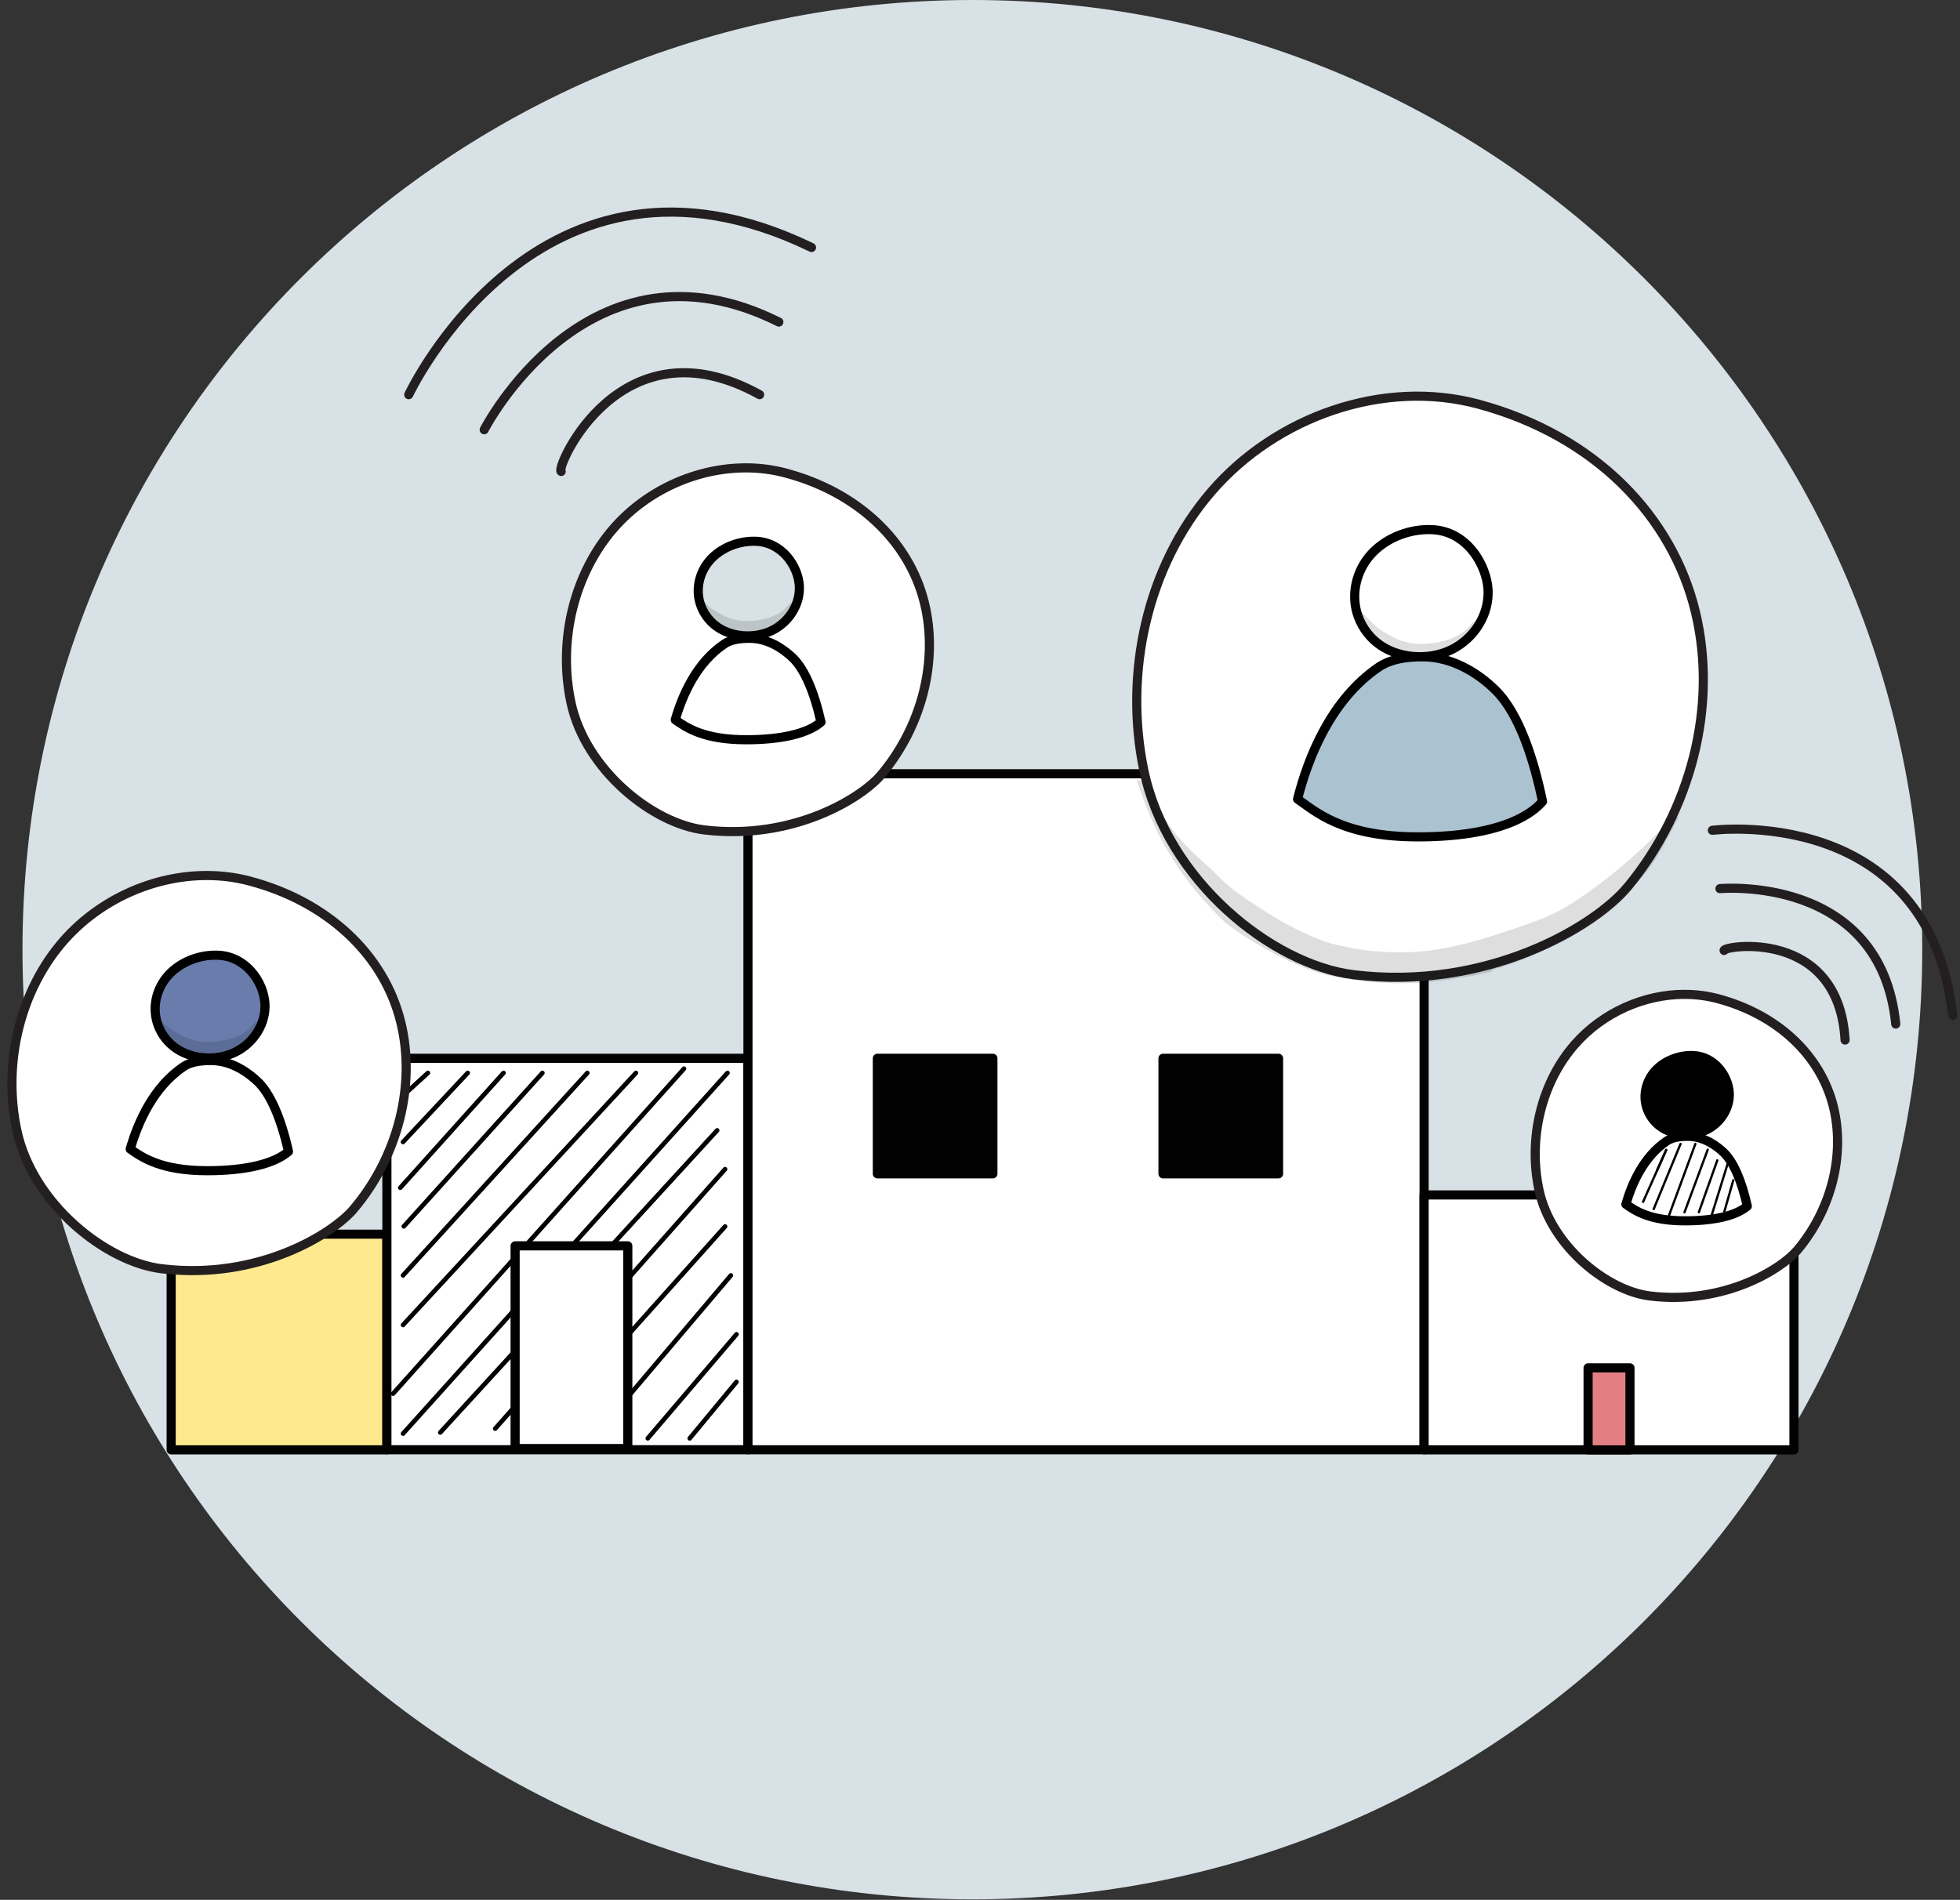
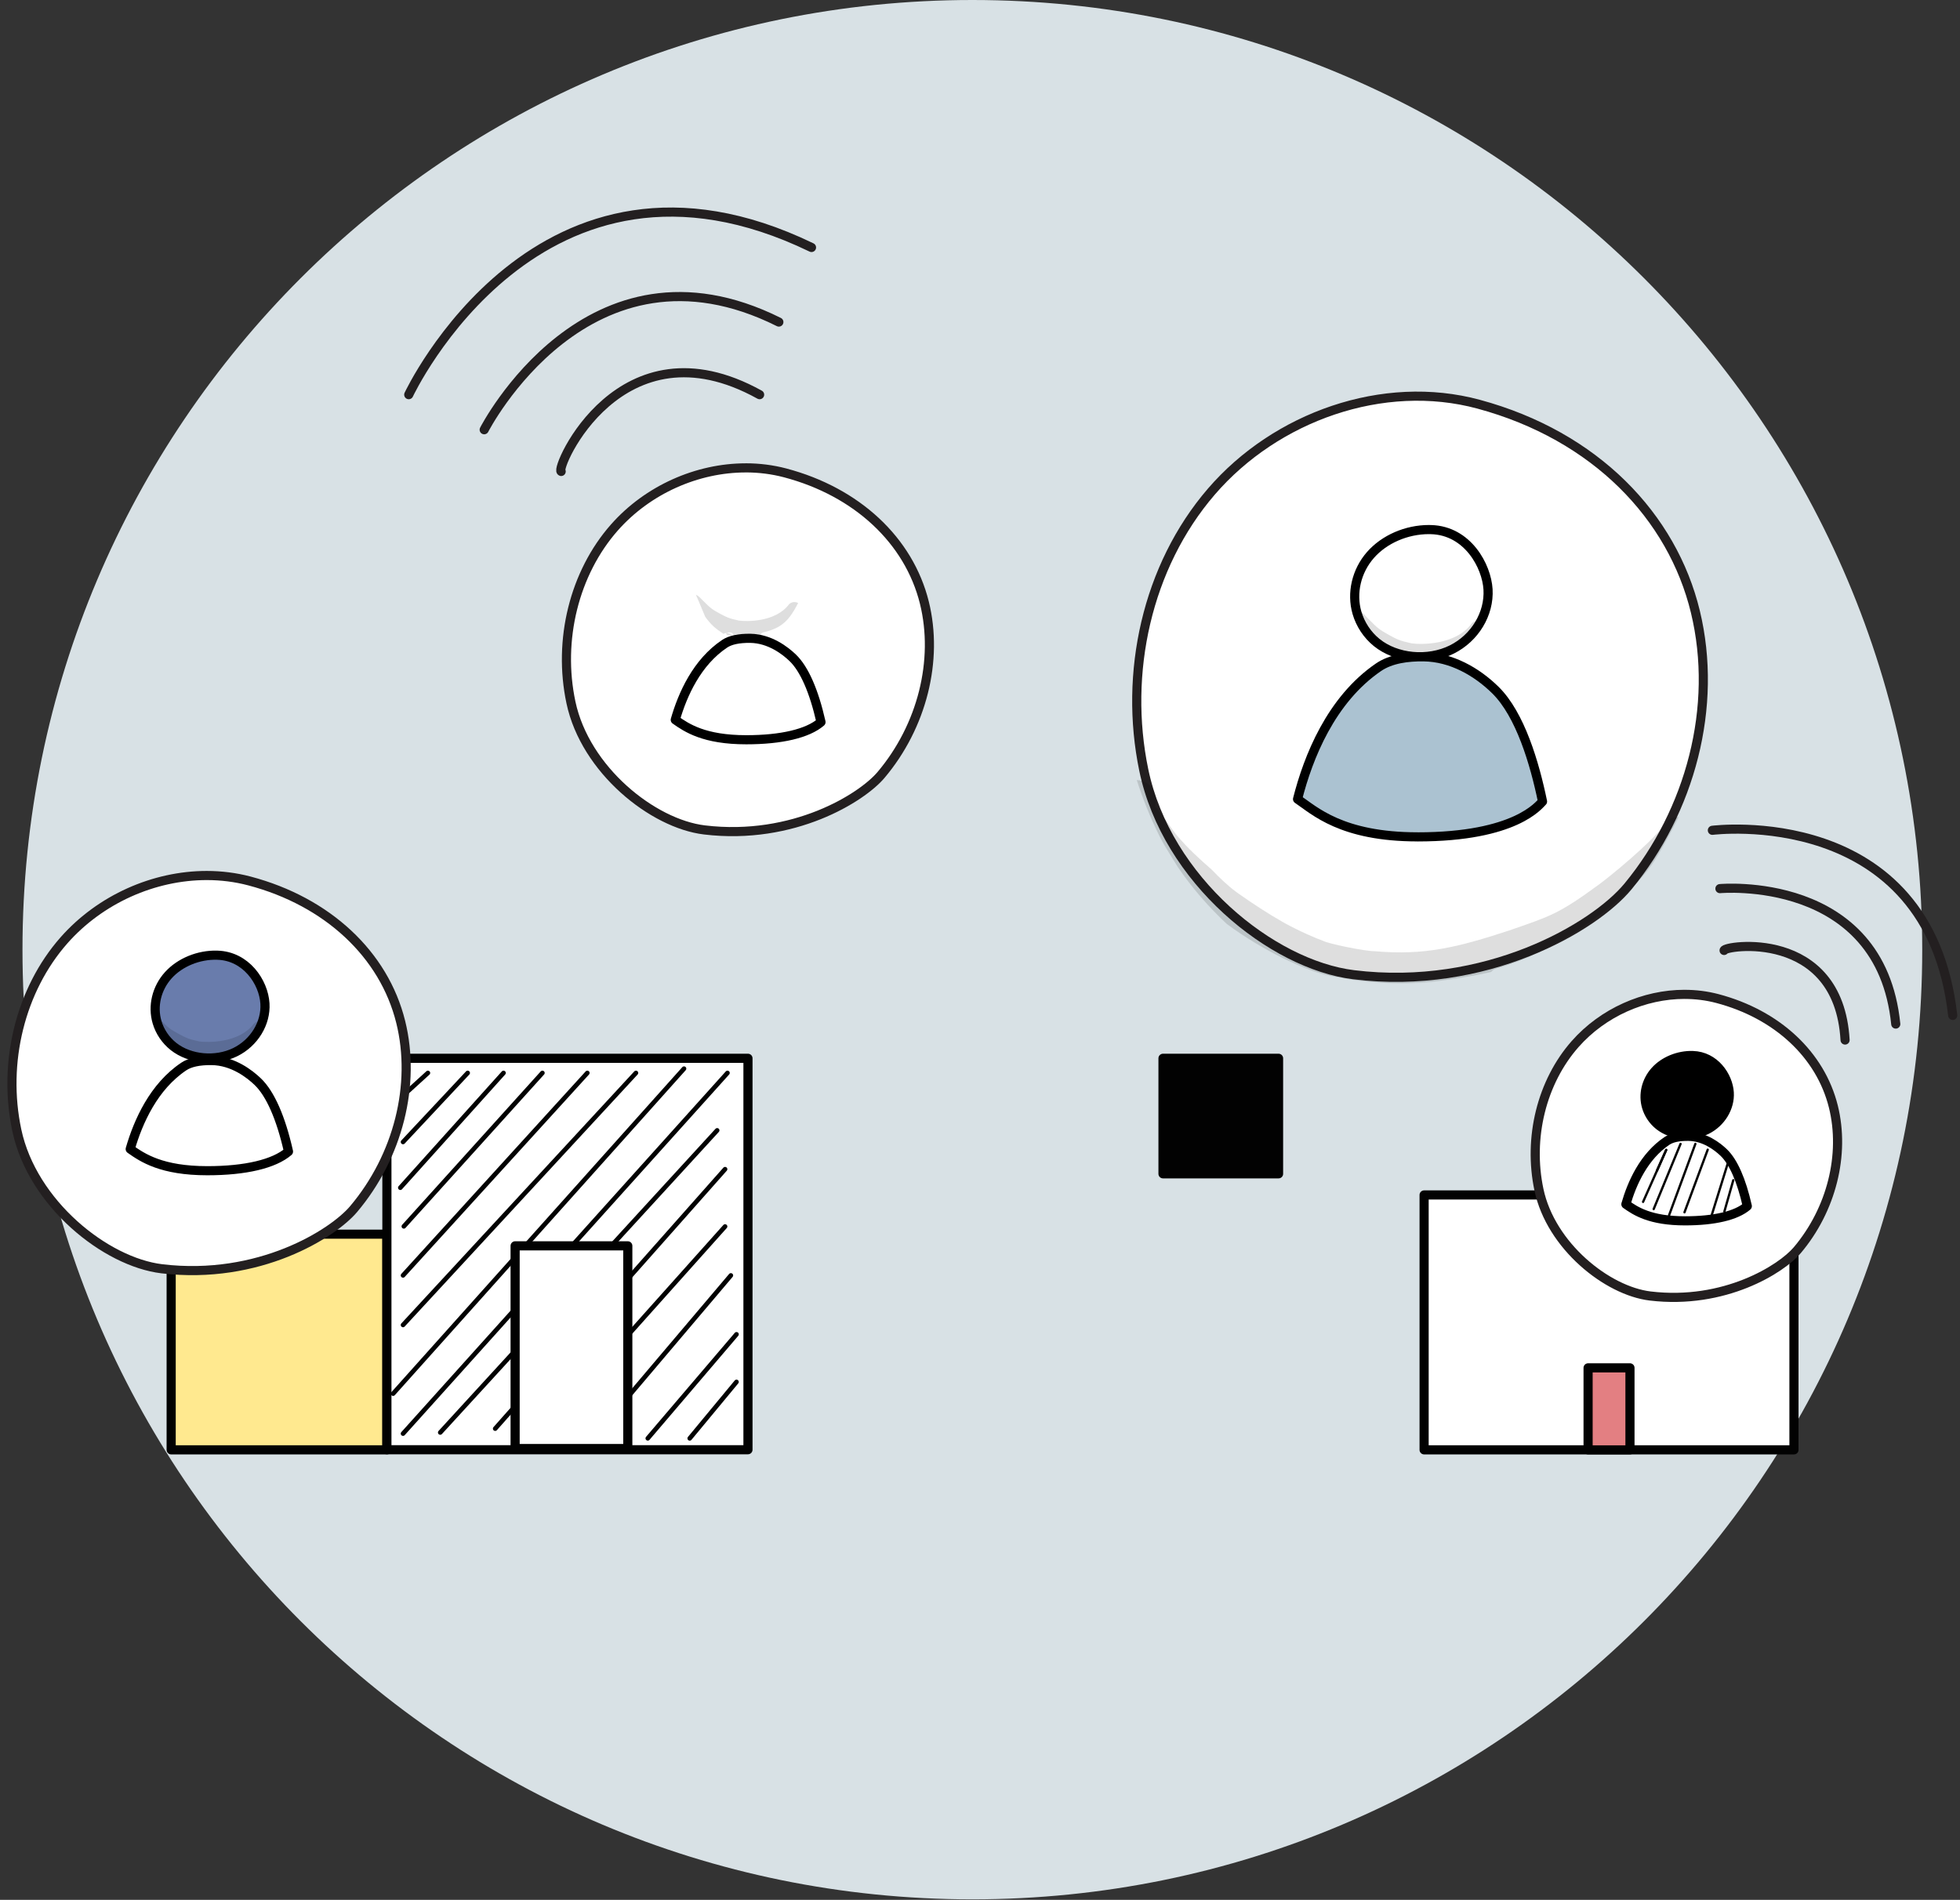
<svg xmlns="http://www.w3.org/2000/svg" width="164" height="159" viewBox="0 0 164 159" fill="none">
  <rect x="0" y="0" width="164" height="159" fill="#333333" stroke="none" />
  <path d="M81.361 158.959C125.256 158.959 160.84 123.375 160.84 79.48C160.84 35.584 125.256 0 81.361 0C37.465 0 1.881 35.584 1.881 79.48C1.881 123.375 37.465 158.959 81.361 158.959Z" fill="#D8E1E5" />
  <path d="M32.373 103.289H14.322V121.34H32.373V103.289Z" fill="#FFE98F" stroke="#020202" stroke-width="0.764" stroke-linecap="round" stroke-linejoin="round" />
  <path d="M62.585 88.57H32.373V121.33H62.585V88.57Z" fill="white" stroke="#020202" stroke-width="0.764" stroke-linecap="round" stroke-linejoin="round" />
-   <path d="M119.16 64.758H62.584V121.334H119.16V64.758Z" fill="white" stroke="#020202" stroke-width="0.764" stroke-linecap="round" stroke-linejoin="round" />
  <path d="M150.107 100.008H119.16V121.34H150.107V100.008Z" fill="white" stroke="#020202" stroke-width="0.764" stroke-linecap="round" stroke-linejoin="round" />
  <path d="M62.399 39.158C58.343 39.158 54.205 40.974 51.403 44.152C48.053 47.953 46.661 53.561 47.773 58.79C48.97 64.43 54.619 68.939 58.941 69.458C66.412 70.356 72.12 66.75 73.715 64.861C77.152 60.792 78.543 55.263 77.345 50.435C76.052 45.224 71.696 41.163 65.694 39.576C64.622 39.294 63.515 39.156 62.401 39.156L62.399 39.158Z" fill="white" stroke="#231F20" stroke-width="0.764" stroke-linecap="round" stroke-linejoin="round" />
-   <path d="M63.212 45.299C61.772 45.259 60.328 45.853 59.431 46.851C58.533 47.85 58.205 49.231 58.571 50.467C58.783 51.181 59.221 51.847 59.841 52.338C61.104 53.337 63.096 53.497 64.579 52.775C66.063 52.053 66.972 50.526 66.882 49.027C66.785 47.369 65.427 45.36 63.212 45.299Z" fill="#D8E1E5" stroke="black" stroke-width="0.764" stroke-linecap="round" stroke-linejoin="round" />
  <path d="M56.502 60.242C57.463 60.92 58.925 61.911 62.441 61.911C65.384 61.911 67.584 61.388 68.696 60.433C68.111 57.838 67.296 55.981 66.331 55.053C65.707 54.454 64.414 53.444 62.777 53.422C61.822 53.411 61.102 53.564 60.629 53.881C58.318 55.426 57.117 58.107 56.502 60.242Z" fill="white" stroke="black" stroke-width="0.764" stroke-linecap="round" stroke-linejoin="round" />
  <g opacity="0.13">
    <path d="M64.095 53.645C63.612 53.746 63.408 53.035 63.891 52.919C64.359 52.806 64.815 52.661 65.222 52.407C65.564 52.195 65.868 51.911 66.104 51.59C66.366 51.236 66.586 50.855 66.782 50.465C66.542 50.345 66.232 50.356 66.02 50.574C64.88 52.1 62.417 52.02 61.832 51.937C60.973 51.756 60.782 51.643 60.285 51.383C59.542 50.979 59.487 50.927 58.805 50.255C58.628 50.085 58.465 49.861 58.228 49.781C58.37 50.073 58.486 50.377 58.614 50.679C58.742 50.984 58.868 51.292 58.998 51.597C59.006 51.609 59.011 51.62 59.019 51.632C59.229 51.934 59.472 52.214 59.747 52.461C59.989 52.678 60.264 52.858 60.53 53.045C60.608 53.016 60.688 52.993 60.767 52.971C60.812 52.957 60.856 52.948 60.902 52.94C60.992 52.925 61.049 52.919 61.137 52.936C61.206 52.95 61.278 52.986 61.324 53.039C61.387 53.11 61.422 53.184 61.425 53.278C61.429 53.372 61.382 53.448 61.324 53.517C61.267 53.587 61.183 53.614 61.095 53.629C61.095 53.629 61.089 53.629 61.087 53.629C60.994 53.645 61.847 53.186 61.758 53.217C61.719 53.289 60.837 52.925 60.767 52.969C60.755 53.347 61.307 53.087 61.773 53.076C62.455 53.085 62.47 53.135 63.152 53.106C63.434 53.078 63.121 53.312 63.331 53.091C63.587 52.858 63.553 53.853 63.371 53.603C63.305 53.618 64.16 53.624 64.093 53.637L64.095 53.645Z" fill="black" />
  </g>
  <path d="M123.724 33.829C115.738 31.667 106.756 34.876 101.358 41.145C95.959 47.415 94.022 56.341 95.703 64.442C97.618 73.685 106.447 80.738 113.259 81.576C124.326 82.938 133.401 77.608 136.224 74.184C141.428 67.872 143.782 59.145 141.857 51.194C139.932 43.244 133.52 36.48 123.724 33.829Z" fill="white" stroke="#231F20" stroke-width="0.764" stroke-linecap="round" stroke-linejoin="round" />
  <path d="M119.561 44.32C117.689 44.32 115.831 45.124 114.672 46.446C113.499 47.783 113.066 49.635 113.541 51.281C113.824 52.255 114.41 53.141 115.195 53.775C116.839 55.106 119.481 55.351 121.476 54.358C123.409 53.395 124.627 51.375 124.509 49.33C124.394 47.363 122.802 44.41 119.746 44.324C119.685 44.324 119.624 44.322 119.563 44.322L119.561 44.32Z" stroke="black" stroke-width="0.764" stroke-linecap="round" stroke-linejoin="round" />
  <path d="M118.612 70.04C126.866 70.04 128.783 67.341 129.069 67.082C128.411 63.89 127.206 59.801 125.128 57.756C123.562 56.215 121.436 55 119.127 54.97C117.812 54.953 116.391 55.128 115.34 55.846C111.357 58.574 109.46 63.382 108.57 66.879C109.987 67.83 112.233 70.038 118.614 70.038L118.612 70.04Z" fill="#ABC2D1" stroke="black" stroke-width="0.764" stroke-linecap="round" stroke-linejoin="round" />
  <g opacity="0.13">
    <path d="M120.589 55.053C121.153 54.915 121.504 54.526 121.995 54.212C122.406 53.951 122.969 53.812 123.254 53.416C123.569 52.981 123.834 52.511 124.071 52.03C123.783 51.883 123.41 51.894 123.154 52.163C121.783 54.044 118.817 53.943 118.114 53.844C117.079 53.62 116.85 53.483 116.254 53.16C115.361 52.66 115.296 52.597 114.473 51.77C114.259 51.56 114.062 51.285 113.779 51.188C113.949 51.547 114.089 51.921 114.243 52.295C114.398 52.671 114.551 53.051 114.704 53.428C114.713 53.441 114.721 53.456 114.728 53.47C114.981 53.842 115.256 53.804 115.586 54.108C115.876 54.375 116.419 54.509 116.738 54.742C116.831 54.707 116.736 55.148 116.831 55.12C116.885 55.104 116.94 55.091 116.995 55.081L120.588 55.053H120.589Z" fill="black" />
  </g>
  <g opacity="0.13">
    <path d="M125.161 81.075C128.82 80.032 132.071 78.033 134.981 75.68C136.419 74.517 137.691 73.285 138.64 71.706C139.29 70.627 139.882 69.507 140.458 68.386C140.107 68.364 139.75 68.469 139.479 68.749C138.3 70.478 134.462 73.543 133.807 74.013C130.379 76.531 129.684 76.688 126.269 77.876C122.01 79.272 119.189 79.983 115.03 79.608C114.27 79.62 111.182 78.999 110.687 78.734C110.168 78.55 108.72 77.937 107.41 77.211C106.05 76.434 104.739 75.577 103.467 74.67C102.716 74.114 102.05 73.47 101.408 72.8C100.398 71.919 99.401 71.01 98.54 69.989C98.494 69.931 98.509 69.953 98.587 70.05C97.97 69.341 97.155 68.003 96.649 67.5C96.945 66.559 96.433 65.377 95.117 65.281C95.616 66.845 96.227 68.371 96.954 69.847C97.092 70.128 97.243 70.403 97.394 70.68C97.774 71.308 98.157 71.935 98.547 72.557C99.725 74.295 101.133 75.911 102.649 77.326C104.141 78.434 105.754 79.398 107.42 80.229C108.877 80.905 110.353 81.577 111.969 81.789C114.734 82.328 117.583 82.442 120.383 82.1C121.848 81.906 123.326 81.673 124.779 81.346C124.86 81.228 124.982 81.13 125.159 81.079L125.161 81.075Z" fill="black" />
  </g>
-   <path d="M83.079 88.57H73.41V98.239H83.079V88.57Z" fill="#020202" stroke="#020202" stroke-width="0.764" stroke-linecap="round" stroke-linejoin="round" />
  <path d="M106.982 88.57H97.312V98.239H106.982V88.57Z" fill="#020202" stroke="#020202" stroke-width="0.764" stroke-linecap="round" stroke-linejoin="round" />
  <path d="M39.133 89.797L33.723 95.574" stroke="#020202" stroke-width="0.382" stroke-linecap="round" stroke-linejoin="round" />
  <path d="M35.805 89.797L33.496 91.901" stroke="#020202" stroke-width="0.382" stroke-linecap="round" stroke-linejoin="round" />
  <path d="M42.13 89.797L33.496 99.401" stroke="#020202" stroke-width="0.382" stroke-linecap="round" stroke-linejoin="round" />
  <path d="M45.385 89.797L33.791 102.636" stroke="#020202" stroke-width="0.382" stroke-linecap="round" stroke-linejoin="round" />
  <path d="M49.144 89.797L33.723 106.74" stroke="#020202" stroke-width="0.382" stroke-linecap="round" stroke-linejoin="round" />
  <path d="M53.212 89.797L33.723 110.888" stroke="#020202" stroke-width="0.382" stroke-linecap="round" stroke-linejoin="round" />
  <path d="M57.234 89.438L32.893 116.636" stroke="#020202" stroke-width="0.382" stroke-linecap="round" stroke-linejoin="round" />
  <path d="M60.87 89.797L33.723 119.982" stroke="#020202" stroke-width="0.382" stroke-linecap="round" stroke-linejoin="round" />
  <path d="M60.007 94.602L36.836 119.888" stroke="#020202" stroke-width="0.382" stroke-linecap="round" stroke-linejoin="round" />
  <path d="M60.669 97.852L41.434 119.565" stroke="#020202" stroke-width="0.382" stroke-linecap="round" stroke-linejoin="round" />
  <path d="M60.669 102.648L45.859 119.214" stroke="#020202" stroke-width="0.382" stroke-linecap="round" stroke-linejoin="round" />
  <path d="M61.154 106.742L50.289 119.566" stroke="#020202" stroke-width="0.382" stroke-linecap="round" stroke-linejoin="round" />
  <path d="M61.626 111.672L54.203 120.376" stroke="#020202" stroke-width="0.382" stroke-linecap="round" stroke-linejoin="round" />
  <path d="M61.624 115.656L57.711 120.379" stroke="#020202" stroke-width="0.382" stroke-linecap="round" stroke-linejoin="round" />
  <path d="M52.53 104.266H43.102V121.23H52.53V104.266Z" fill="white" stroke="#020202" stroke-width="0.764" stroke-linecap="round" stroke-linejoin="round" />
  <path d="M17.297 73.273C12.892 73.273 8.398 75.246 5.352 78.699C1.714 82.826 0.202 88.918 1.408 94.6C2.709 100.724 8.845 105.623 13.539 106.186C21.654 107.162 27.855 103.243 29.585 101.194C33.318 96.773 34.829 90.769 33.528 85.524C32.125 79.864 27.392 75.454 20.873 73.73C19.709 73.422 18.506 73.273 17.297 73.273Z" fill="white" stroke="#231F20" stroke-width="0.764" stroke-linecap="round" stroke-linejoin="round" />
  <path d="M18.184 79.94C16.619 79.896 15.05 80.541 14.076 81.626C13.102 82.711 12.745 84.21 13.142 85.552C13.371 86.328 13.847 87.052 14.523 87.586C15.894 88.671 18.058 88.847 19.668 88.062C21.279 87.277 22.267 85.617 22.169 83.99C22.062 82.191 20.588 80.006 18.184 79.942V79.94Z" fill="#697CAC" stroke="black" stroke-width="0.764" stroke-linecap="round" stroke-linejoin="round" />
  <path d="M10.895 96.166C11.939 96.903 13.526 97.979 17.346 97.979C20.541 97.979 22.932 97.411 24.139 96.373C23.503 93.552 22.618 91.537 21.57 90.531C20.892 89.879 19.488 88.781 17.71 88.758C16.672 88.747 15.89 88.913 15.379 89.257C12.869 90.936 11.565 93.848 10.895 96.166Z" fill="white" stroke="black" stroke-width="0.764" stroke-linecap="round" stroke-linejoin="round" />
  <g opacity="0.13">
    <path d="M19.14 89.014C18.617 89.125 18.394 88.351 18.919 88.227C19.427 88.105 19.922 87.948 20.366 87.671C20.737 87.441 21.067 87.133 21.325 86.784C21.61 86.4 21.849 85.985 22.062 85.561C21.803 85.431 21.465 85.443 21.235 85.68C19.996 87.337 17.32 87.249 16.684 87.162C15.751 86.965 15.544 86.843 15.006 86.558C14.2 86.117 14.139 86.062 13.398 85.334C13.205 85.149 13.027 84.906 12.771 84.82C12.926 85.137 13.052 85.468 13.19 85.796C13.329 86.129 13.467 86.463 13.606 86.795C13.614 86.806 13.621 86.82 13.629 86.831C13.856 87.16 14.12 87.463 14.42 87.733C14.681 87.969 14.981 88.162 15.271 88.369C15.355 88.338 15.443 88.311 15.529 88.287C15.579 88.273 15.627 88.262 15.676 88.252C15.774 88.235 15.837 88.231 15.932 88.248C16.007 88.262 16.087 88.304 16.136 88.361C16.203 88.439 16.241 88.519 16.247 88.621C16.251 88.724 16.199 88.806 16.136 88.88C16.073 88.957 15.982 88.987 15.888 89.003C15.888 89.003 15.883 89.003 15.879 89.003C15.775 89.02 16.706 88.521 16.606 88.554C16.566 88.632 15.605 88.237 15.529 88.285C15.516 88.695 16.117 88.412 16.623 88.401C17.364 88.411 17.38 88.466 18.121 88.433C18.428 88.403 18.086 88.657 18.316 88.416C18.594 88.162 18.556 89.243 18.358 88.972C18.285 88.987 19.213 88.995 19.142 89.01L19.14 89.014Z" fill="black" />
  </g>
  <path d="M136.385 114.477H132.881V121.342H136.385V114.477Z" fill="#E37F82" stroke="#020202" stroke-width="0.764" stroke-linecap="round" stroke-linejoin="round" />
  <path d="M140.956 83.219C137.577 83.219 134.13 84.731 131.795 87.38C129.005 90.544 127.845 95.218 128.77 99.576C129.767 104.274 134.474 108.03 138.074 108.464C144.298 109.212 149.053 106.206 150.38 104.635C153.243 101.243 154.402 96.638 153.405 92.617C152.328 88.274 148.7 84.892 143.698 83.57C142.806 83.335 141.884 83.221 140.956 83.221V83.219Z" fill="white" stroke="#231F20" stroke-width="0.764" stroke-linecap="round" stroke-linejoin="round" />
  <path d="M141.636 88.337C140.437 88.305 139.234 88.798 138.485 89.63C137.739 90.463 137.464 91.613 137.769 92.642C137.945 93.238 138.31 93.792 138.827 94.202C139.879 95.035 141.537 95.169 142.775 94.567C144.01 93.965 144.768 92.692 144.694 91.445C144.612 90.064 143.481 88.389 141.636 88.339V88.337Z" fill="black" stroke="black" stroke-width="0.764" stroke-linecap="round" stroke-linejoin="round" />
  <path d="M136.045 100.784C136.845 101.349 138.063 102.174 140.993 102.174C143.443 102.174 145.278 101.738 146.203 100.942C145.716 98.78 145.036 97.233 144.232 96.46C143.711 95.96 142.635 95.117 141.272 95.102C140.475 95.093 139.876 95.221 139.482 95.484C137.557 96.771 136.557 99.006 136.043 100.784H136.045Z" fill="white" stroke="black" stroke-width="0.764" stroke-linecap="round" stroke-linejoin="round" />
  <g opacity="0.13">
-     <path d="M140.481 93.873C139.765 93.722 139.606 93.629 139.192 93.411C138.573 93.073 138.527 93.031 137.958 92.472C137.809 92.33 137.673 92.143 137.479 92.078C137.597 92.321 137.692 92.575 137.799 92.827C137.906 93.081 138.011 93.337 138.118 93.593C138.124 93.602 138.13 93.612 138.136 93.621C138.309 93.873 138.512 94.106 138.741 94.312C138.941 94.494 139.172 94.643 139.394 94.799C139.459 94.777 139.526 94.756 139.593 94.737C139.631 94.725 139.667 94.717 139.705 94.71C139.78 94.696 139.828 94.693 139.9 94.706C139.957 94.717 140.018 94.748 140.057 94.792C140.108 94.851 140.137 94.912 140.141 94.99C140.145 95.069 140.104 95.132 140.057 95.189C140.009 95.248 139.938 95.271 139.866 95.283C139.866 95.283 139.862 95.283 139.858 95.283C139.78 95.296 140.492 94.914 140.416 94.939C140.385 95 139.648 94.696 139.589 94.733C139.579 95.048 140.04 94.83 140.427 94.822C140.996 94.83 141.008 94.872 141.577 94.847C141.812 94.824 141.55 95.019 141.726 94.834C141.94 94.639 141.911 95.468 141.758 95.26C141.703 95.271 142.415 95.277 142.36 95.288C141.959 95.372 141.787 94.78 142.19 94.685C142.579 94.591 142.96 94.471 143.299 94.259C143.584 94.081 143.838 93.845 144.035 93.579C144.252 93.285 144.436 92.968 144.6 92.641C144.399 92.542 144.142 92.55 143.966 92.731" fill="black" />
-   </g>
+     </g>
  <path d="M139.417 96.242L137.482 100.587" stroke="black" stroke-width="0.191" stroke-linecap="round" stroke-linejoin="round" />
-   <path d="M143.693 97.109L142.148 101.454" stroke="black" stroke-width="0.191" stroke-linecap="round" stroke-linejoin="round" />
  <path d="M139.414 96.242L138.645 97.972" stroke="black" stroke-width="0.191" stroke-linecap="round" stroke-linejoin="round" />
  <path d="M140.617 95.734L138.369 101.189" stroke="black" stroke-width="0.191" stroke-linecap="round" stroke-linejoin="round" />
  <path d="M142.891 96.219L140.947 101.459" stroke="black" stroke-width="0.191" stroke-linecap="round" stroke-linejoin="round" />
  <path d="M141.858 95.734L139.66 101.698" stroke="black" stroke-width="0.191" stroke-linecap="round" stroke-linejoin="round" />
  <path d="M144.607 97.242L143.115 102.051" stroke="black" stroke-width="0.191" stroke-linecap="round" stroke-linejoin="round" />
  <path d="M145.03 98.773L144.285 101.394" stroke="black" stroke-width="0.191" stroke-linecap="round" stroke-linejoin="round" />
  <path d="M46.955 39.457C46.428 39.249 51.899 26.563 63.56 33.031" stroke="#231F20" stroke-width="0.764" stroke-linecap="round" stroke-linejoin="round" />
  <path d="M40.514 35.965C40.514 35.965 49.19 18.972 65.17 26.953" stroke="#231F20" stroke-width="0.764" stroke-linecap="round" stroke-linejoin="round" />
  <path d="M34.201 33.03C34.201 33.03 45.11 9.676 67.902 20.712" stroke="#231F20" stroke-width="0.764" stroke-linecap="round" stroke-linejoin="round" />
  <path d="M144.26 79.545C144.186 79.151 153.841 77.626 154.384 87.042" stroke="#231F20" stroke-width="0.764" stroke-linecap="round" stroke-linejoin="round" />
  <path d="M143.912 74.37C143.912 74.37 157.355 73.13 158.625 85.706" stroke="#231F20" stroke-width="0.764" stroke-linecap="round" stroke-linejoin="round" />
  <path d="M143.279 69.489C143.279 69.489 161.37 67.18 163.391 84.982" stroke="#231F20" stroke-width="0.764" stroke-linecap="round" stroke-linejoin="round" />
</svg>